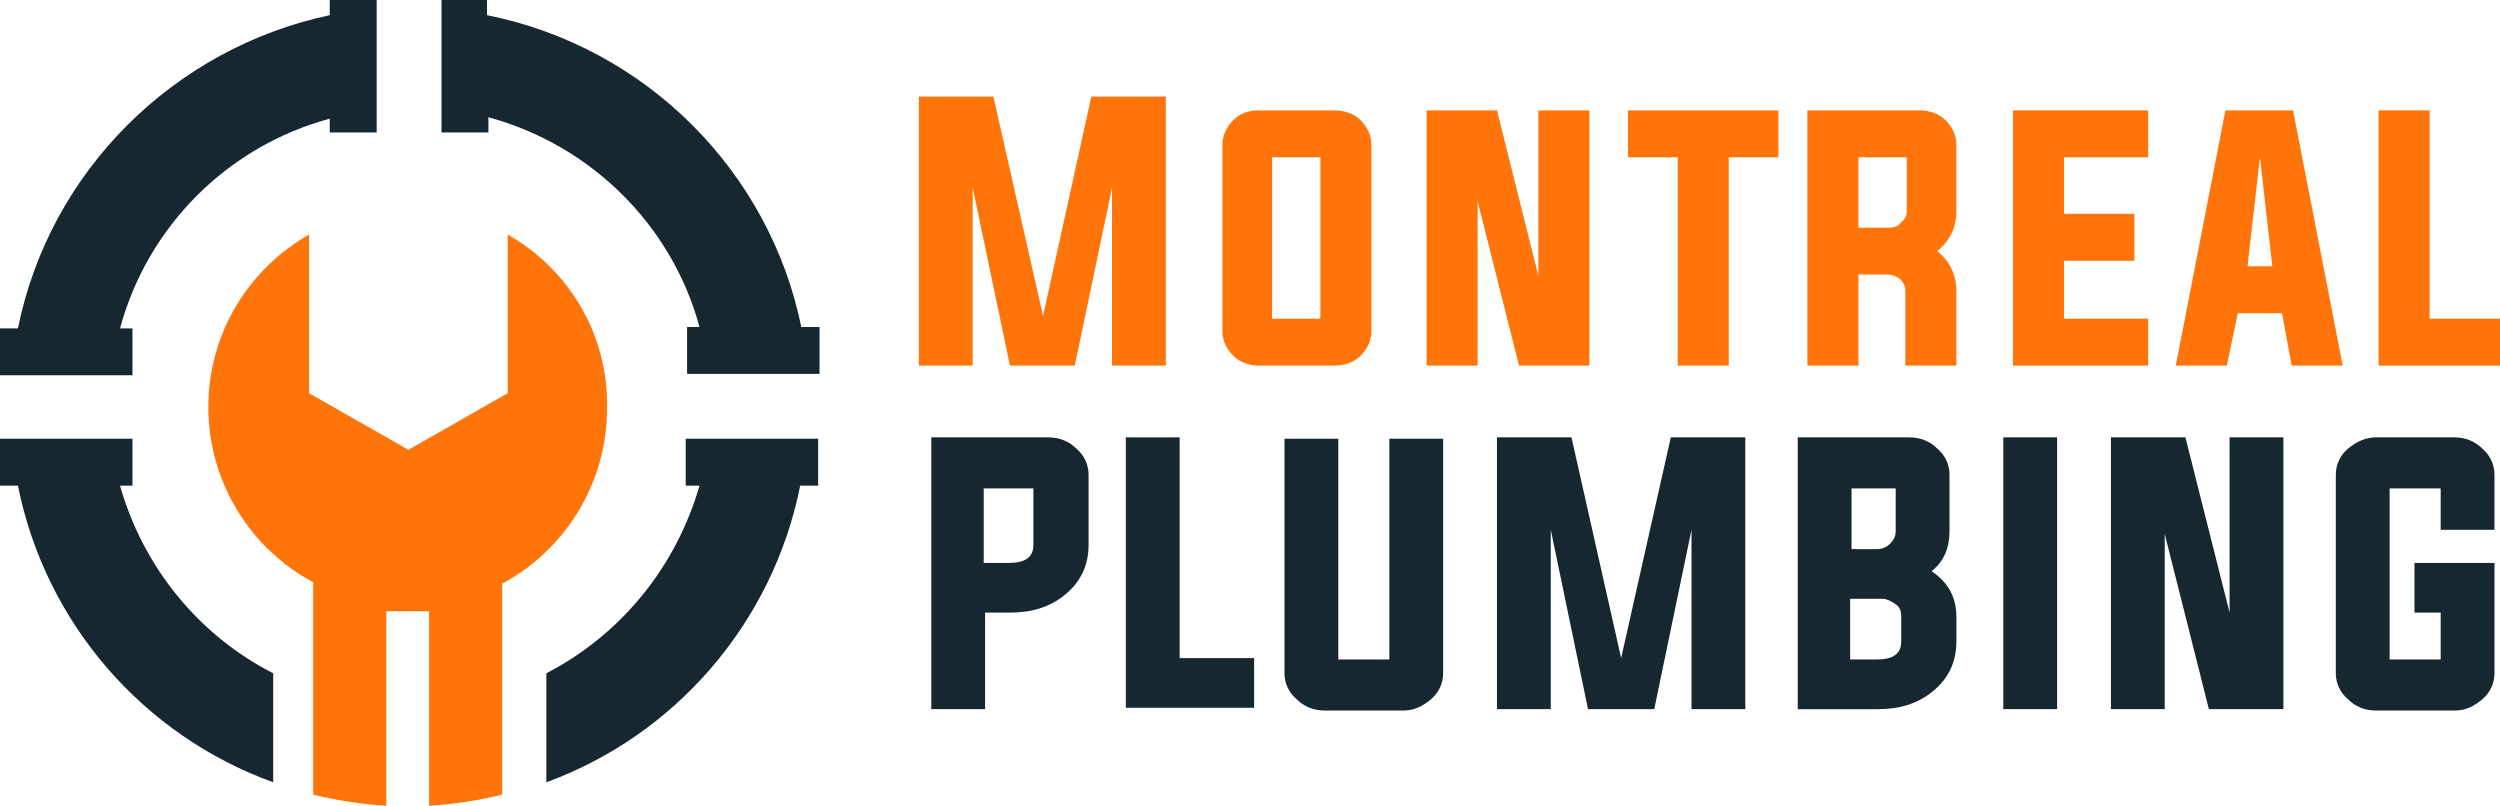
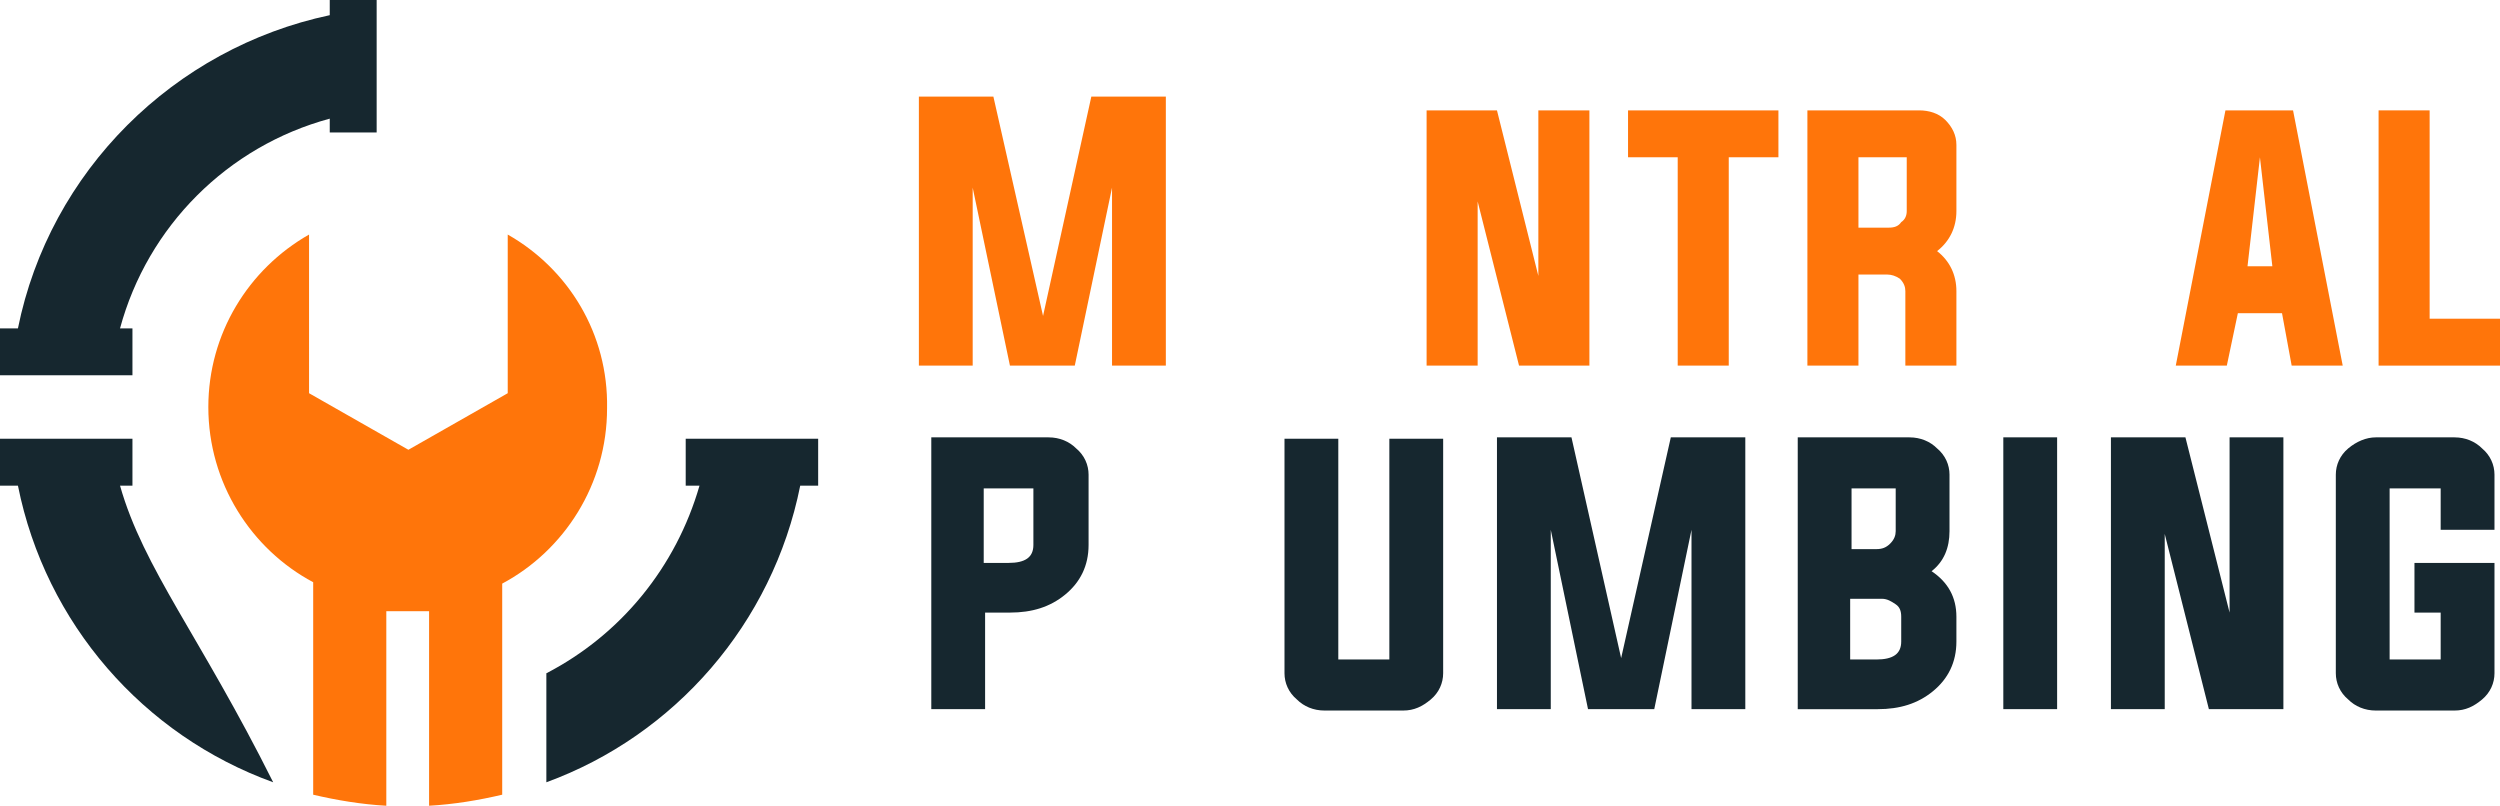
<svg xmlns="http://www.w3.org/2000/svg" version="1.1" id="Layer_1" x="0px" y="0px" width="181.2px" height="58.4px" viewBox="0 0 181.2 58.4" style="enable-background:new 0 0 181.2 58.4;" xml:space="preserve">
  <style type="text/css">
	.st0{fill:#FF750A;}
	.st1{fill:#16272F;}
</style>
  <g>
    <path class="st0" d="M84.5,7v19.5h-3.9V13.6l-2.7,12.9h-4.7l-2.7-12.9v12.9h-3.9V7H72l3.6,15.9L79.1,7H84.5z" />
-     <path class="st0" d="M96.7,8c0.7,0,1.4,0.2,1.9,0.7c0.5,0.5,0.8,1.1,0.8,1.8V24c0,0.7-0.3,1.3-0.8,1.8c-0.5,0.5-1.2,0.7-1.9,0.7   h-5.4c-0.7,0-1.4-0.2-1.9-0.7c-0.5-0.5-0.8-1.1-0.8-1.8V10.5c0-0.7,0.3-1.3,0.8-1.8C89.9,8.2,90.5,8,91.2,8H96.7z M92.2,11.4v11.7   h3.5V11.4H92.2z" />
    <path class="st0" d="M107.1,14.6v11.9h-3.7V8h5.1l3,12V8h3.7v18.5h-5.1L107.1,14.6z" />
    <path class="st0" d="M121.6,11.4H118V8h10.9v3.4h-3.6v15.1h-3.7V11.4z" />
    <path class="st0" d="M134.7,19.9v6.6h-3.7V8h8.1c0.7,0,1.4,0.2,1.9,0.7c0.5,0.5,0.8,1.1,0.8,1.8v4.8c0,1.2-0.5,2.2-1.4,2.9   c0.9,0.7,1.4,1.7,1.4,2.9v5.4h-3.7v-5.4c0-0.3-0.1-0.6-0.4-0.9c-0.3-0.2-0.6-0.3-0.9-0.3H134.7z M136.9,16.5c0.4,0,0.7-0.1,0.9-0.4   c0.3-0.2,0.4-0.5,0.4-0.8v-3.9h-3.5v5.1H136.9z" />
-     <path class="st0" d="M149.6,23.1h6.1v3.4h-9.8V8h9.8v3.4h-6.1v4.1h5.1v3.4h-5.1V23.1z" />
    <path class="st0" d="M162.2,22.7l-0.8,3.8h-3.7L161.3,8h4.9l3.6,18.5h-3.7l-0.7-3.8H162.2z M162.9,19.3h1.8l-0.9-7.9L162.9,19.3z" />
    <path class="st0" d="M172.4,26.5V8h3.7v15.1h5.1v3.4H172.4z" />
    <path class="st1" d="M67.4,31.7H76c0.8,0,1.5,0.3,2,0.8c0.6,0.5,0.9,1.2,0.9,1.9v5.1c0,1.5-0.6,2.7-1.7,3.6c-1.1,0.9-2.4,1.3-4,1.3   h-1.8v7h-3.9V31.7z M71.3,35.4v5.4h1.8c1.2,0,1.8-0.4,1.8-1.3v-4.1H71.3z" />
-     <path class="st1" d="M81.6,51.4V31.7h3.9v16h5.4v3.6H81.6z" />
    <path class="st1" d="M97,47.8h3.7v-16h3.9v17c0,0.7-0.3,1.4-0.9,1.9c-0.6,0.5-1.2,0.8-2,0.8H96c-0.8,0-1.5-0.3-2-0.8   c-0.6-0.5-0.9-1.2-0.9-1.9v-17H97V47.8z" />
    <path class="st1" d="M126.5,31.7v19.7h-3.9v-13l-2.7,13h-4.8l-2.7-13v13h-3.9V31.7h5.4l3.6,16l3.6-16H126.5z" />
    <path class="st1" d="M130.3,31.7h8.1c0.8,0,1.5,0.3,2,0.8c0.6,0.5,0.9,1.2,0.9,1.9v4.1c0,1.2-0.4,2.2-1.3,2.9   c1.2,0.8,1.8,1.9,1.8,3.3v1.8c0,1.5-0.6,2.7-1.7,3.6c-1.1,0.9-2.4,1.3-4,1.3h-5.8V31.7z M134.2,35.4v4.4h1.8c0.4,0,0.7-0.1,1-0.4   c0.3-0.3,0.4-0.6,0.4-0.9v-3.1H134.2z M134.2,47.8h1.8c1.2,0,1.8-0.4,1.8-1.3v-1.8c0-0.4-0.1-0.7-0.4-0.9c-0.3-0.2-0.6-0.4-1-0.4   h-2.3V47.8z" />
    <path class="st1" d="M145.2,51.4V31.7h3.9v19.7H145.2z" />
    <path class="st1" d="M156.9,38.7v12.7H153V31.7h5.4l3.2,12.7V31.7h3.9v19.7h-5.4L156.9,38.7z" />
    <path class="st1" d="M176.9,44.4H175v-3.6h5.8v8c0,0.7-0.3,1.4-0.9,1.9c-0.6,0.5-1.2,0.8-2,0.8h-5.7c-0.8,0-1.5-0.3-2-0.8   c-0.6-0.5-0.9-1.2-0.9-1.9V34.4c0-0.7,0.3-1.4,0.9-1.9c0.6-0.5,1.3-0.8,2-0.8h5.7c0.8,0,1.5,0.3,2,0.8c0.6,0.5,0.9,1.2,0.9,1.9v4   h-3.9v-3h-3.7v12.4h3.7V44.4z" />
  </g>
  <g>
    <path class="st0" d="M36.8,17v11.5l-7.2,4.1l-7.2-4.1V17c-4.4,2.5-7.3,7.2-7.3,12.5c0,5.5,3.1,10.3,7.6,12.7v15.4   c1.7,0.4,3.5,0.7,5.3,0.8V44.3h3.1v14.1c1.8-0.1,3.6-0.4,5.3-0.8V42.3c4.5-2.4,7.6-7.2,7.6-12.7C44.1,24.2,41.2,19.5,36.8,17z" />
    <g>
      <path class="st1" d="M23.9,1.1C12.6,3.5,3.6,12.4,1.3,23.8H0v3.4h9.6v-3.4H8.7c2-7.4,7.8-13.2,15.2-15.2v1h3.4V0h-3.4V1.1z" />
-       <path class="st1" d="M58.1,23.8C55.8,12.4,46.8,3.4,35.3,1.1V0H32v9.6h3.4V8.5c7.4,2,13.3,7.8,15.3,15.2h-0.9v3.4h9.6v-3.4H58.1z" />
      <path class="st1" d="M49.8,35.2h0.9C49,41.1,45,46,39.6,48.8v7.9c9.3-3.4,16.4-11.5,18.4-21.5h1.3v-3.4h-9.6V35.2z" />
-       <path class="st1" d="M8.7,35.2h0.9v-3.4H0v3.4h1.3c2,10,9.1,18.1,18.5,21.5v-7.9C14.5,46.1,10.4,41.2,8.7,35.2z" />
+       <path class="st1" d="M8.7,35.2h0.9v-3.4H0v3.4h1.3c2,10,9.1,18.1,18.5,21.5C14.5,46.1,10.4,41.2,8.7,35.2z" />
    </g>
  </g>
</svg>